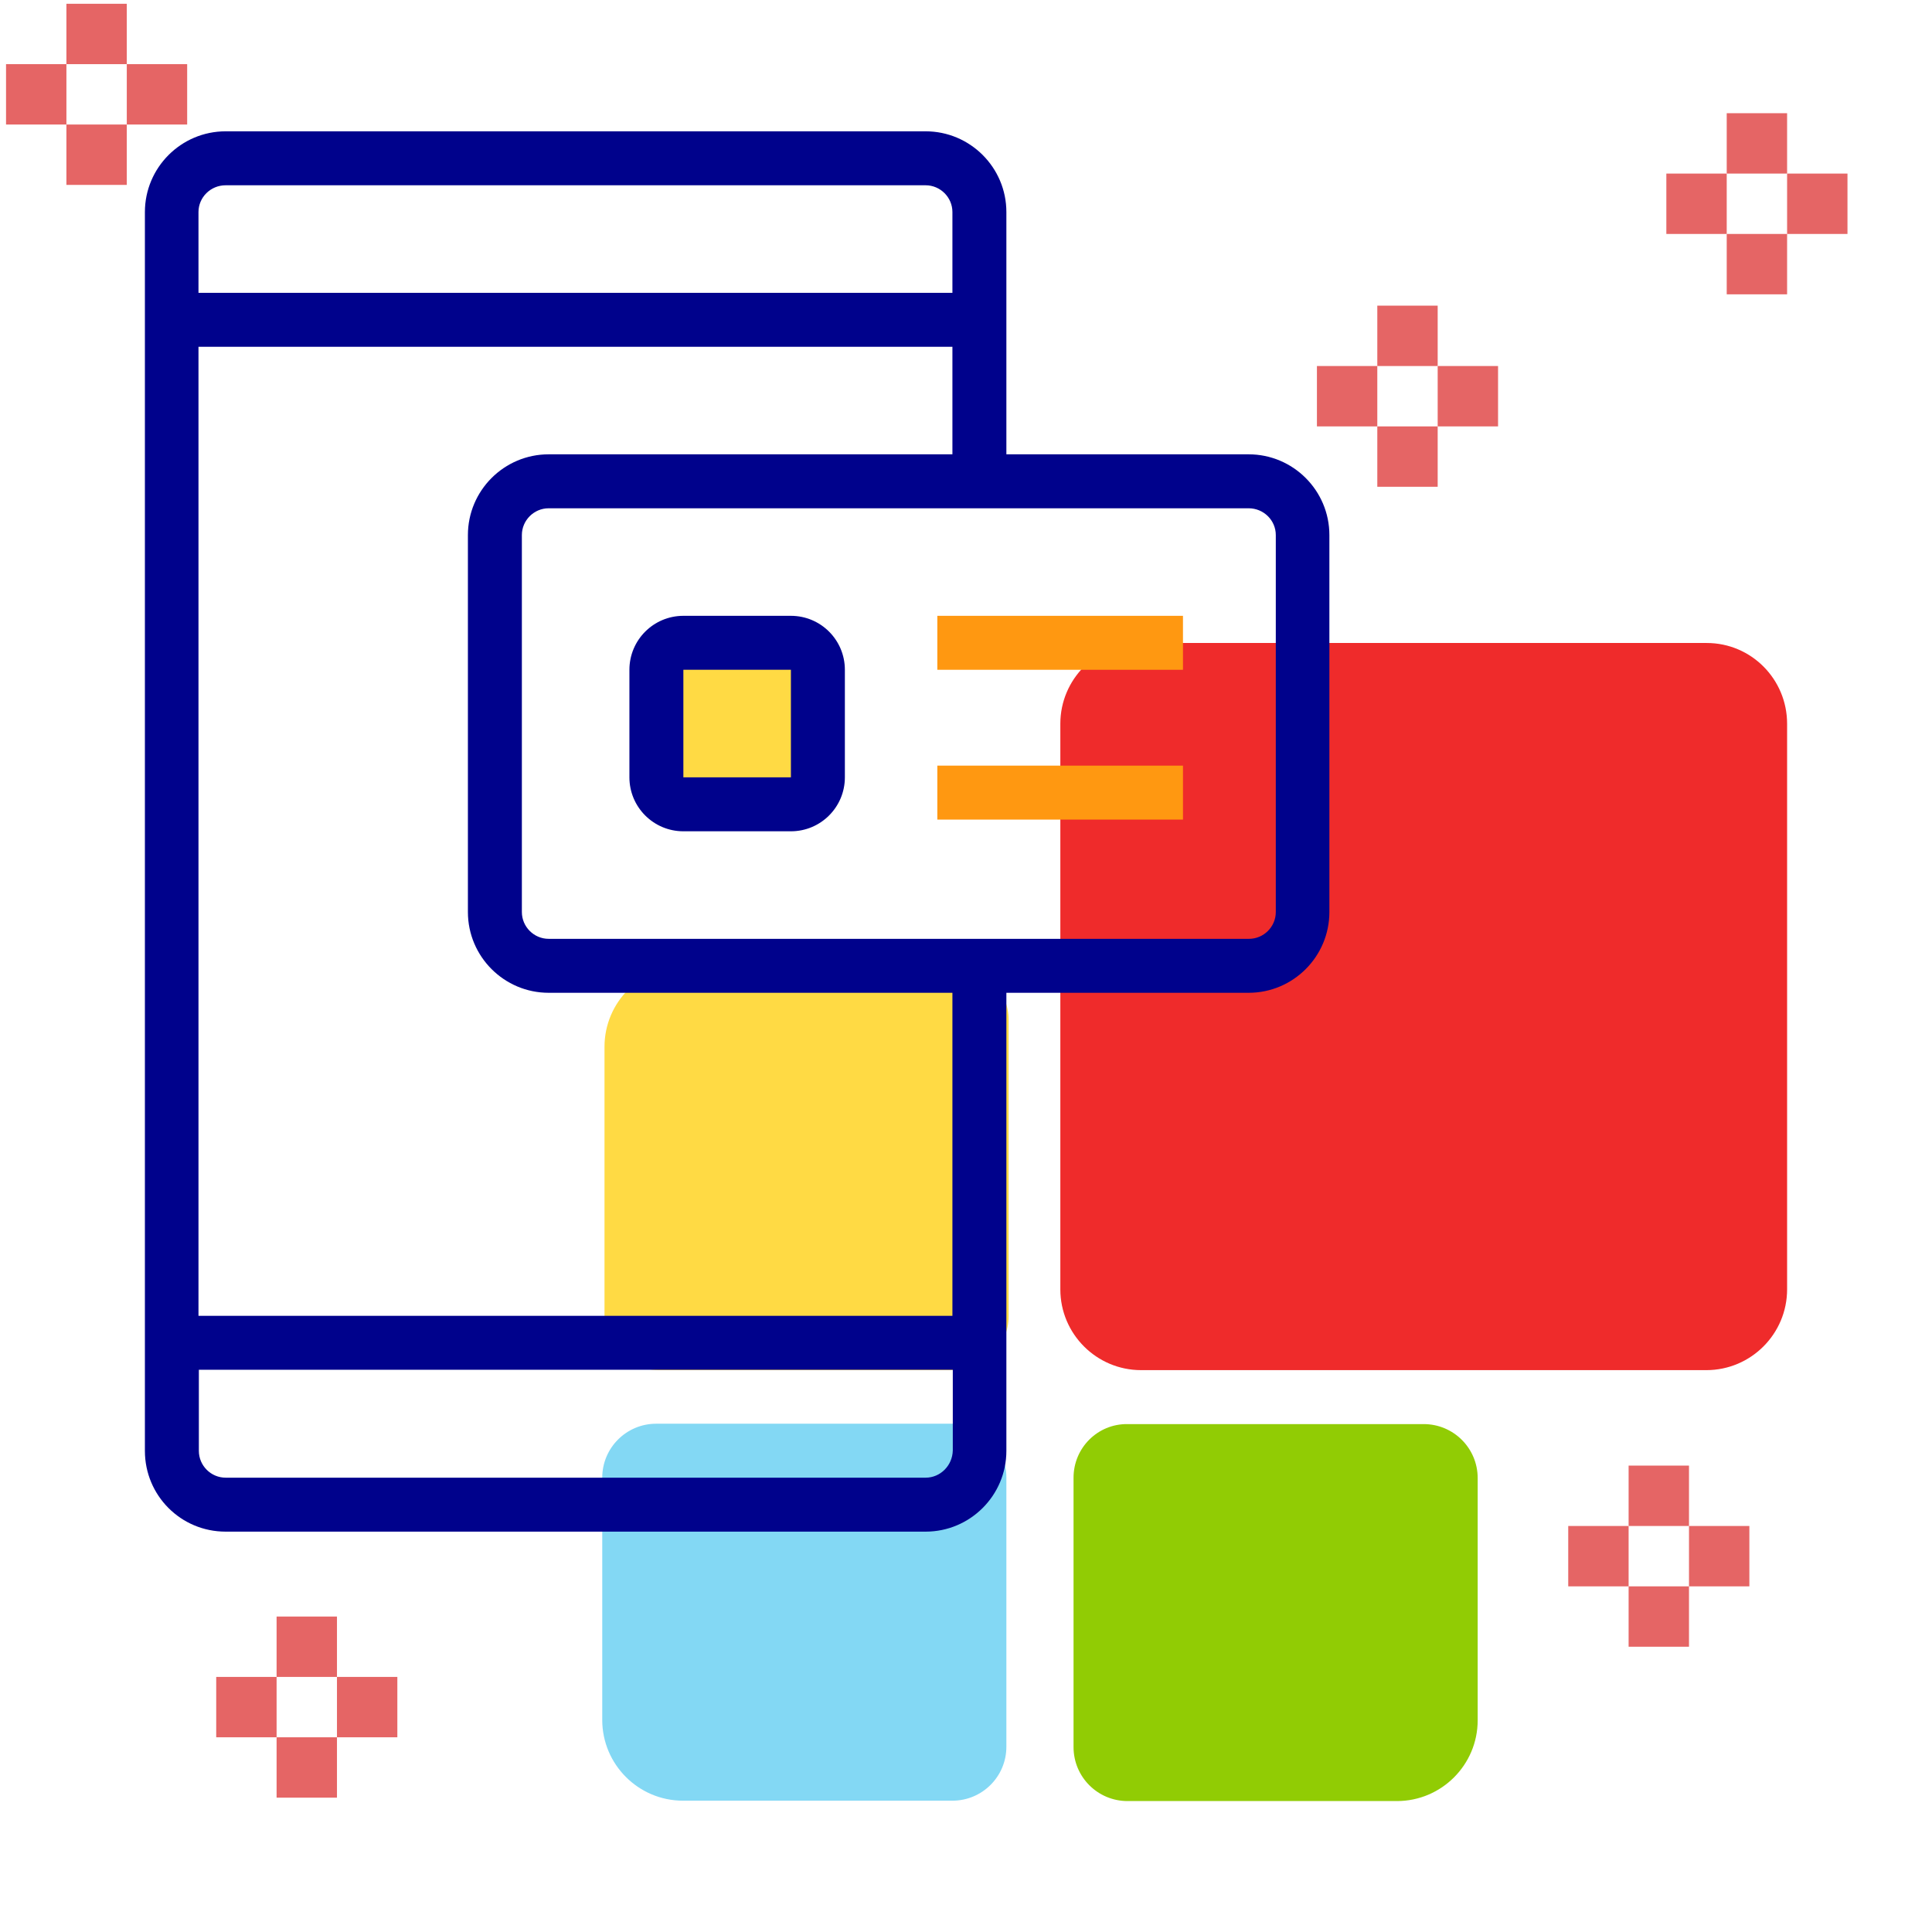
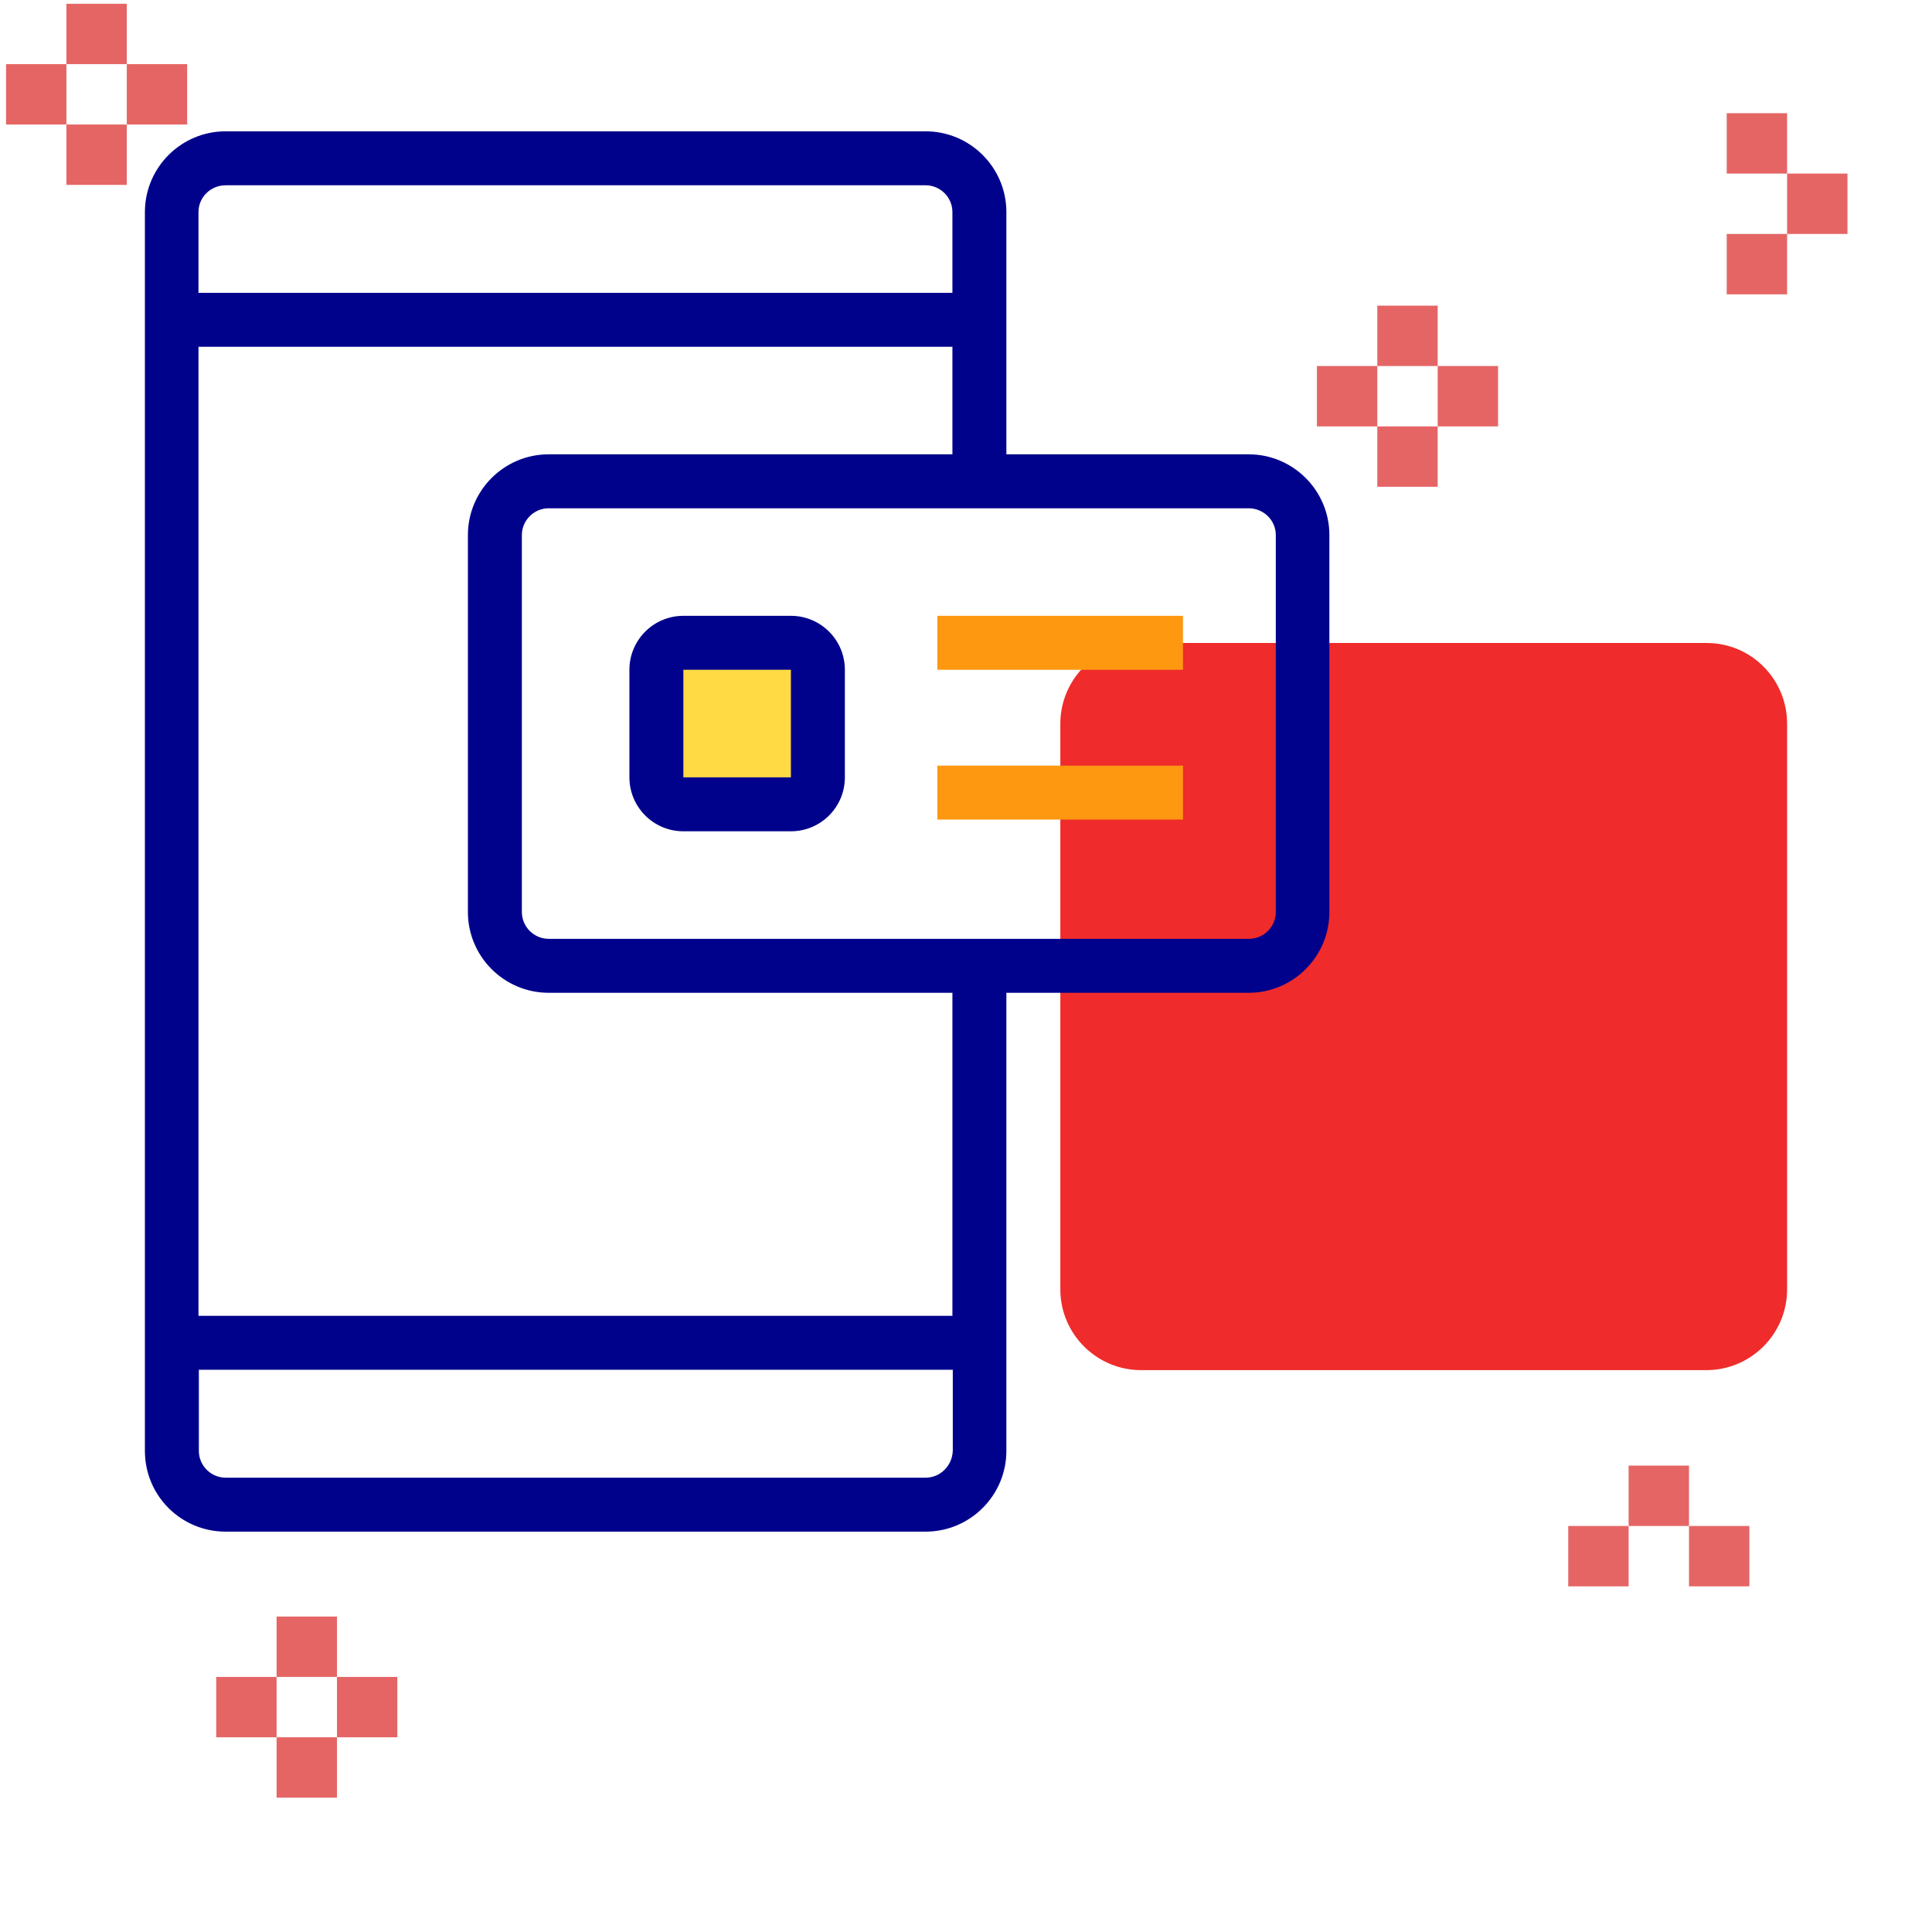
<svg xmlns="http://www.w3.org/2000/svg" version="1.1" id="Layer_1" x="0px" y="0px" viewBox="0 0 512 512" style="enable-background:new 0 0 512 512;" xml:space="preserve">
  <style type="text/css">
	.st0{fill:#FFDA44;}
	.st1{fill:#83D8F4;}
	.st2{fill:#EF2B2B;}
	.st3{fill:#00028C;}
	.st4{fill:#FF9811;}
	.st5{fill:#91CC04;}
	.st6{fill:#E56565;}
</style>
-   <path class="st0" d="M267.3,348.8v-78.5c0-7.9-6.4-14.3-14.3-14.3h-71.4c-11.8,0-21.4,9.6-21.4,21.4v71.4c0,7.9,6.4,14.3,14.3,14.3  h78.5C260.9,363,267.3,356.6,267.3,348.8z" />
-   <path class="st1" d="M252.4,377.3h-78.5c-7.9,0-14.3,6.4-14.3,14.3v64.2c0,11.8,9.6,21.4,21.4,21.4h71.4c7.9,0,14.3-6.4,14.3-14.3  v-71.4C266.7,383.7,260.3,377.3,252.4,377.3z" />
  <path class="st0" d="M176.9,173.1h36.9v36.9h-36.9V173.1z" />
  <g id="Line">
    <path class="st2" d="M473.6,191.8v149.9c0,11.8-9.6,21.4-21.4,21.4H302.4c-11.8,0-21.4-9.6-21.4-21.4V191.8   c0-11.8,9.6-21.4,21.4-21.4h149.9C464.1,170.4,473.6,180,473.6,191.8z" />
-     <path class="st3" d="M59.8,405.9h185.5c11.8,0,21.4-9.6,21.4-21.4V263.1h64.2c11.8,0,21.4-9.6,21.4-21.4v-99.9   c0-11.8-9.6-21.4-21.4-21.4h-64.2V56.2c0-11.8-9.6-21.4-21.4-21.4H59.8c-11.8,0-21.4,9.6-21.4,21.4v328.3   C38.4,396.3,47.9,405.9,59.8,405.9z M245.3,391.6H59.8c-3.9,0-7.1-3.2-7.1-7.1V363h199.8v21.4C252.4,388.4,249.2,391.6,245.3,391.6   z M338.1,141.8v99.9c0,3.9-3.2,7.1-7.1,7.1H145.4c-3.9,0-7.1-3.2-7.1-7.1v-99.9c0-3.9,3.2-7.1,7.1-7.1h185.5   C334.9,134.7,338.1,137.9,338.1,141.8z M145.4,120.4c-11.8,0-21.4,9.6-21.4,21.4v99.9c0,11.8,9.6,21.4,21.4,21.4h107v85.6H52.6   V91.9h199.8v28.5H145.4z M59.8,49.1h185.5c3.9,0,7.1,3.2,7.1,7.1v21.4H52.6V56.2C52.6,52.3,55.8,49.1,59.8,49.1z M209.6,163.2   h-28.5c-7.9,0-14.3,6.4-14.3,14.3V206c0,7.9,6.4,14.3,14.3,14.3h28.5c7.9,0,14.3-6.4,14.3-14.3v-28.5   C223.9,169.6,217.5,163.2,209.6,163.2z M181.1,206v-28.5h28.5V206H181.1z" />
+     <path class="st3" d="M59.8,405.9h185.5c11.8,0,21.4-9.6,21.4-21.4V263.1h64.2c11.8,0,21.4-9.6,21.4-21.4v-99.9   c0-11.8-9.6-21.4-21.4-21.4h-64.2V56.2c0-11.8-9.6-21.4-21.4-21.4H59.8c-11.8,0-21.4,9.6-21.4,21.4v328.3   C38.4,396.3,47.9,405.9,59.8,405.9z M245.3,391.6H59.8c-3.9,0-7.1-3.2-7.1-7.1V363h199.8v21.4C252.4,388.4,249.2,391.6,245.3,391.6   z M338.1,141.8v99.9c0,3.9-3.2,7.1-7.1,7.1H145.4c-3.9,0-7.1-3.2-7.1-7.1v-99.9c0-3.9,3.2-7.1,7.1-7.1h185.5   C334.9,134.7,338.1,137.9,338.1,141.8z M145.4,120.4c-11.8,0-21.4,9.6-21.4,21.4v99.9c0,11.8,9.6,21.4,21.4,21.4h107v85.6H52.6   V91.9h199.8v28.5H145.4z M59.8,49.1h185.5c3.9,0,7.1,3.2,7.1,7.1v21.4H52.6V56.2C52.6,52.3,55.8,49.1,59.8,49.1z M209.6,163.2   h-28.5c-7.9,0-14.3,6.4-14.3,14.3V206c0,7.9,6.4,14.3,14.3,14.3h28.5c7.9,0,14.3-6.4,14.3-14.3v-28.5   C223.9,169.6,217.5,163.2,209.6,163.2z M181.1,206v-28.5h28.5V206H181.1" />
  </g>
  <rect x="248.4" y="163.2" class="st4" width="65.1" height="14.3" />
  <rect x="248.4" y="202.9" class="st4" width="65.1" height="14.3" />
-   <path class="st5" d="M284.5,391.6v71.4c0,7.9,6.4,14.3,14.3,14.3h71.4c11.8,0,21.4-9.6,21.4-21.4v-64.2c0-7.9-6.4-14.3-14.3-14.3  h-78.5C290.9,377.3,284.5,383.7,284.5,391.6z" />
  <g>
    <rect x="17.6" y="1" class="st6" width="16" height="16" />
    <rect x="17.6" y="33" class="st6" width="16" height="16" />
    <rect x="33.6" y="17" class="st6" width="16" height="16" />
    <rect x="1.6" y="17" class="st6" width="16" height="16" />
    <rect x="431.6" y="388.4" class="st6" width="16" height="16" />
-     <rect x="431.6" y="420.4" class="st6" width="16" height="16" />
    <rect x="447.6" y="404.4" class="st6" width="16" height="16" />
    <rect x="415.6" y="404.4" class="st6" width="16" height="16" />
    <rect x="457.6" y="30" class="st6" width="16" height="16" />
    <rect x="457.6" y="62" class="st6" width="16" height="16" />
    <rect x="473.6" y="46" class="st6" width="16" height="16" />
-     <rect x="441.6" y="46" class="st6" width="16" height="16" />
    <rect x="73.3" y="428.4" class="st6" width="16" height="16" />
    <rect x="73.3" y="460.4" class="st6" width="16" height="16" />
    <rect x="89.3" y="444.4" class="st6" width="16" height="16" />
    <rect x="57.3" y="444.4" class="st6" width="16" height="16" />
    <rect x="365" y="81" class="st6" width="16" height="16" />
    <rect x="365" y="113" class="st6" width="16" height="16" />
    <rect x="381" y="97" class="st6" width="16" height="16" />
    <rect x="349" y="97" class="st6" width="16" height="16" />
  </g>
</svg>